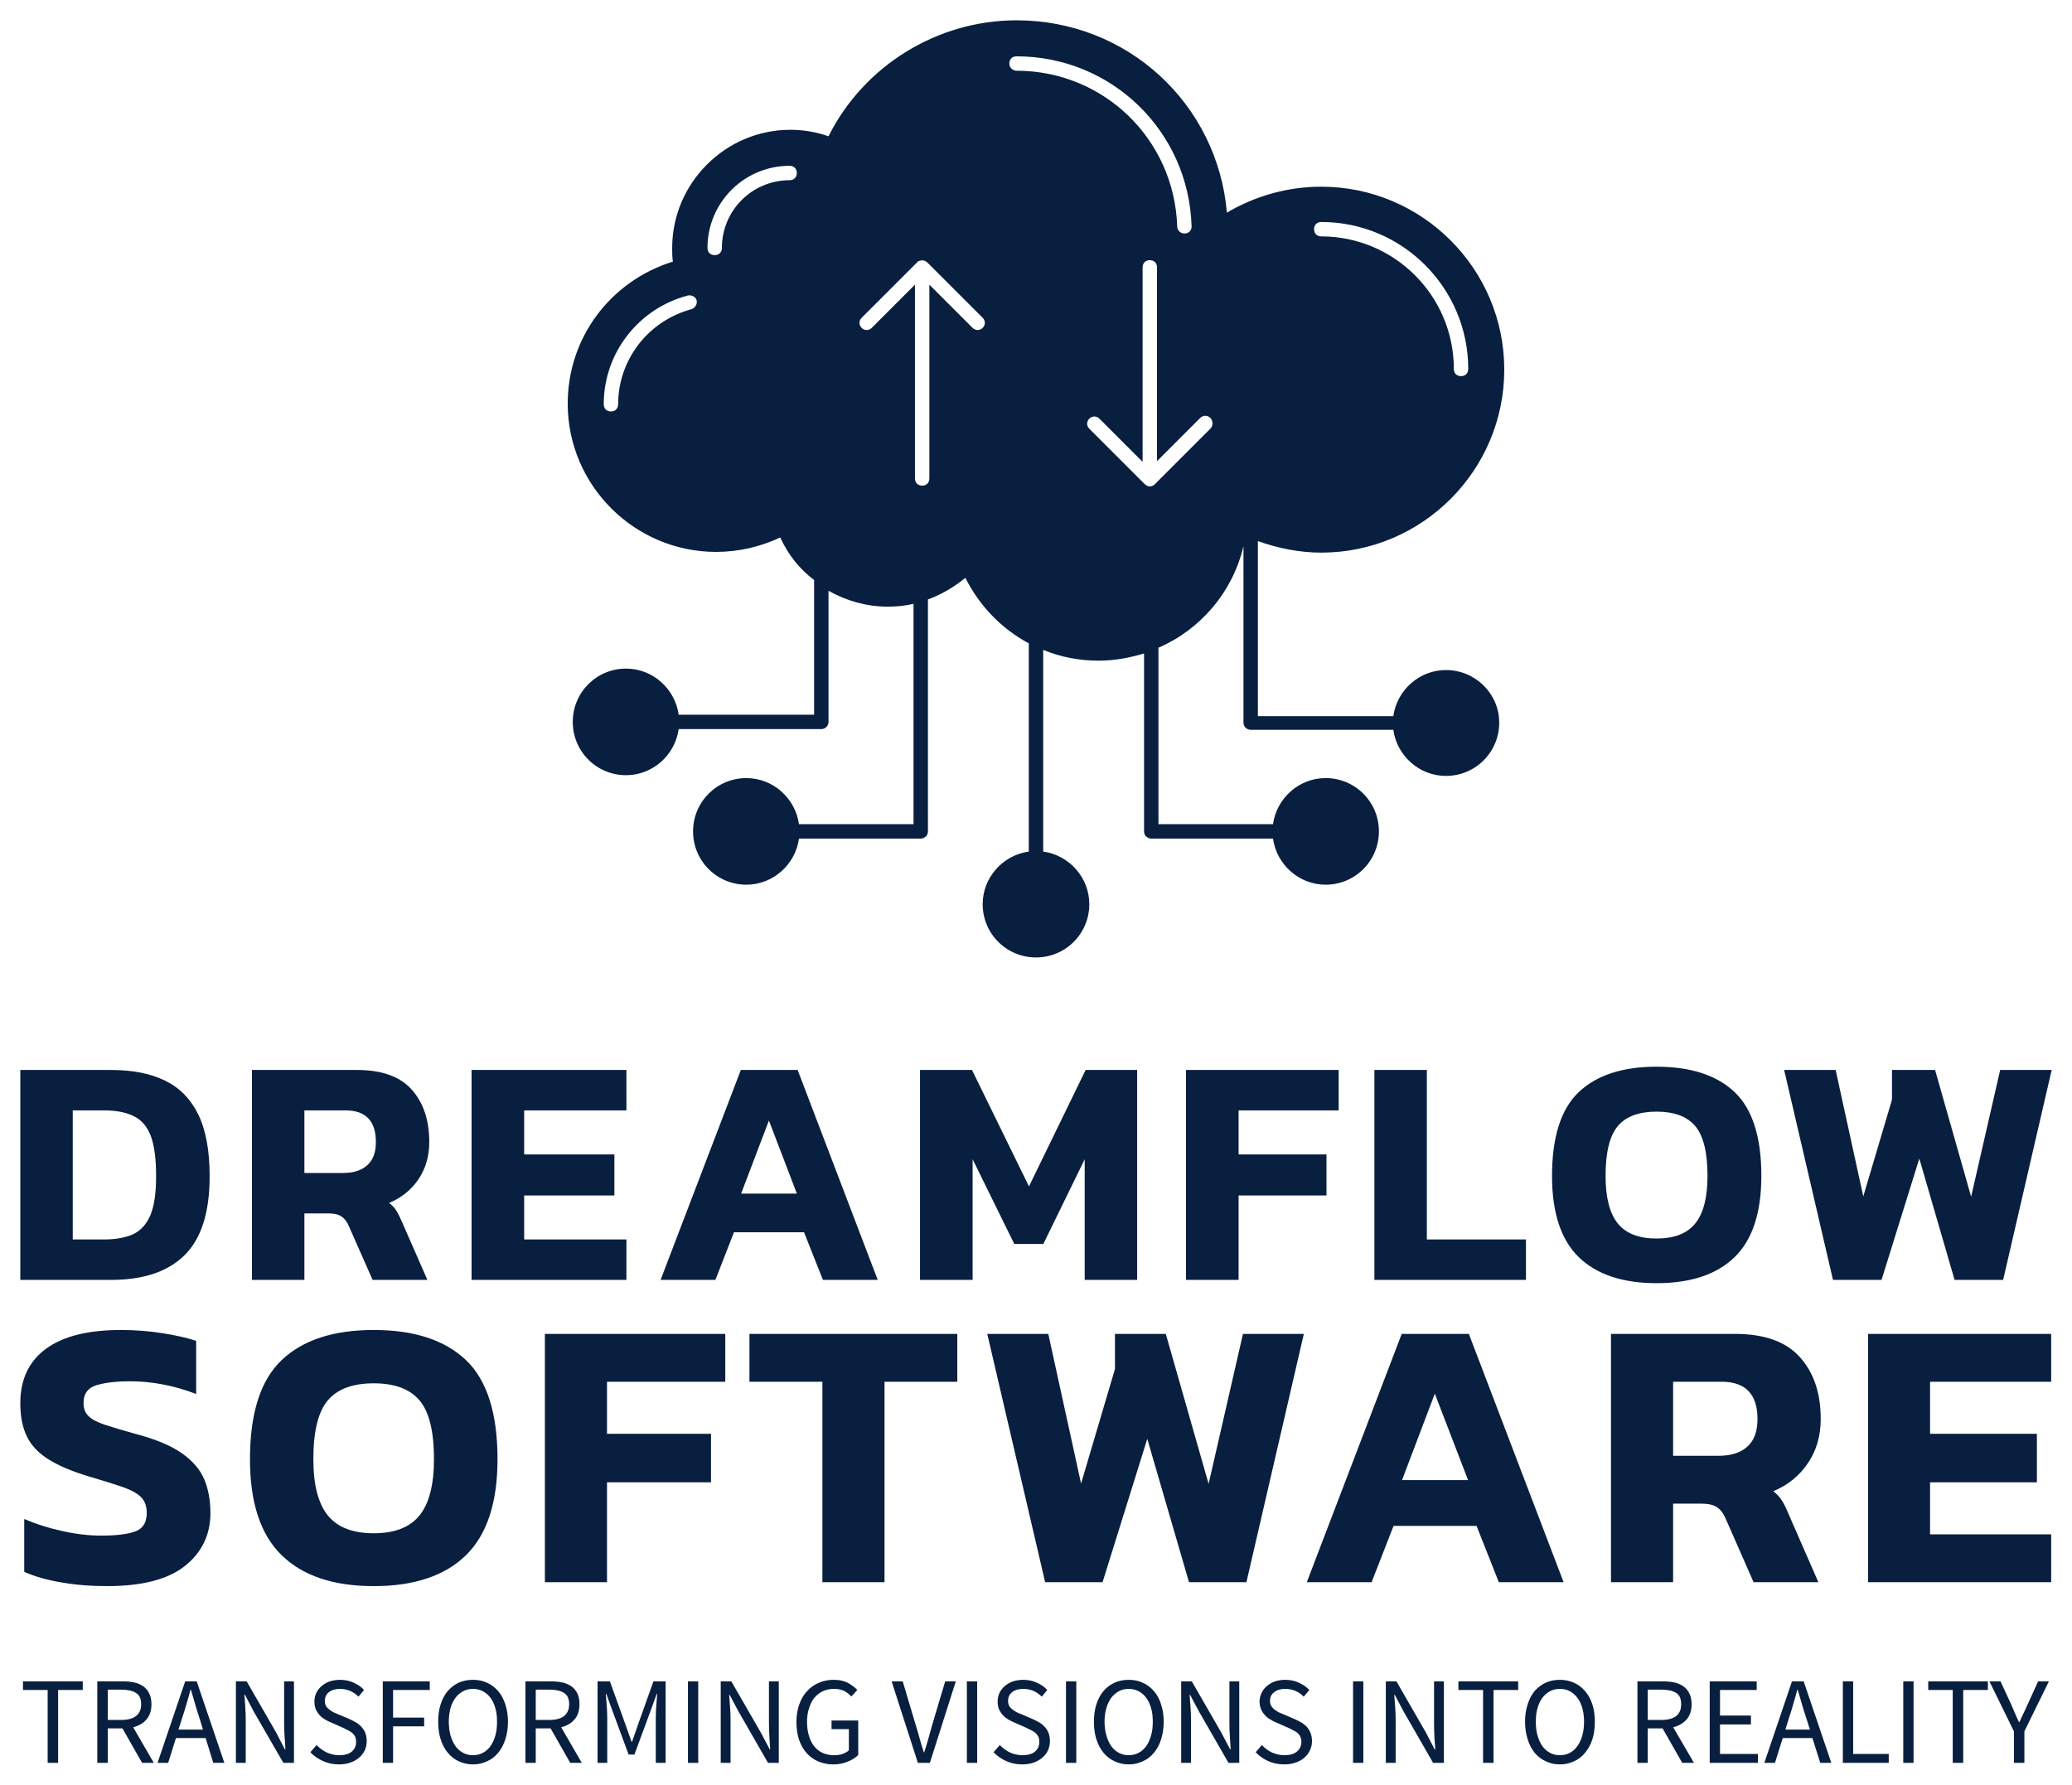
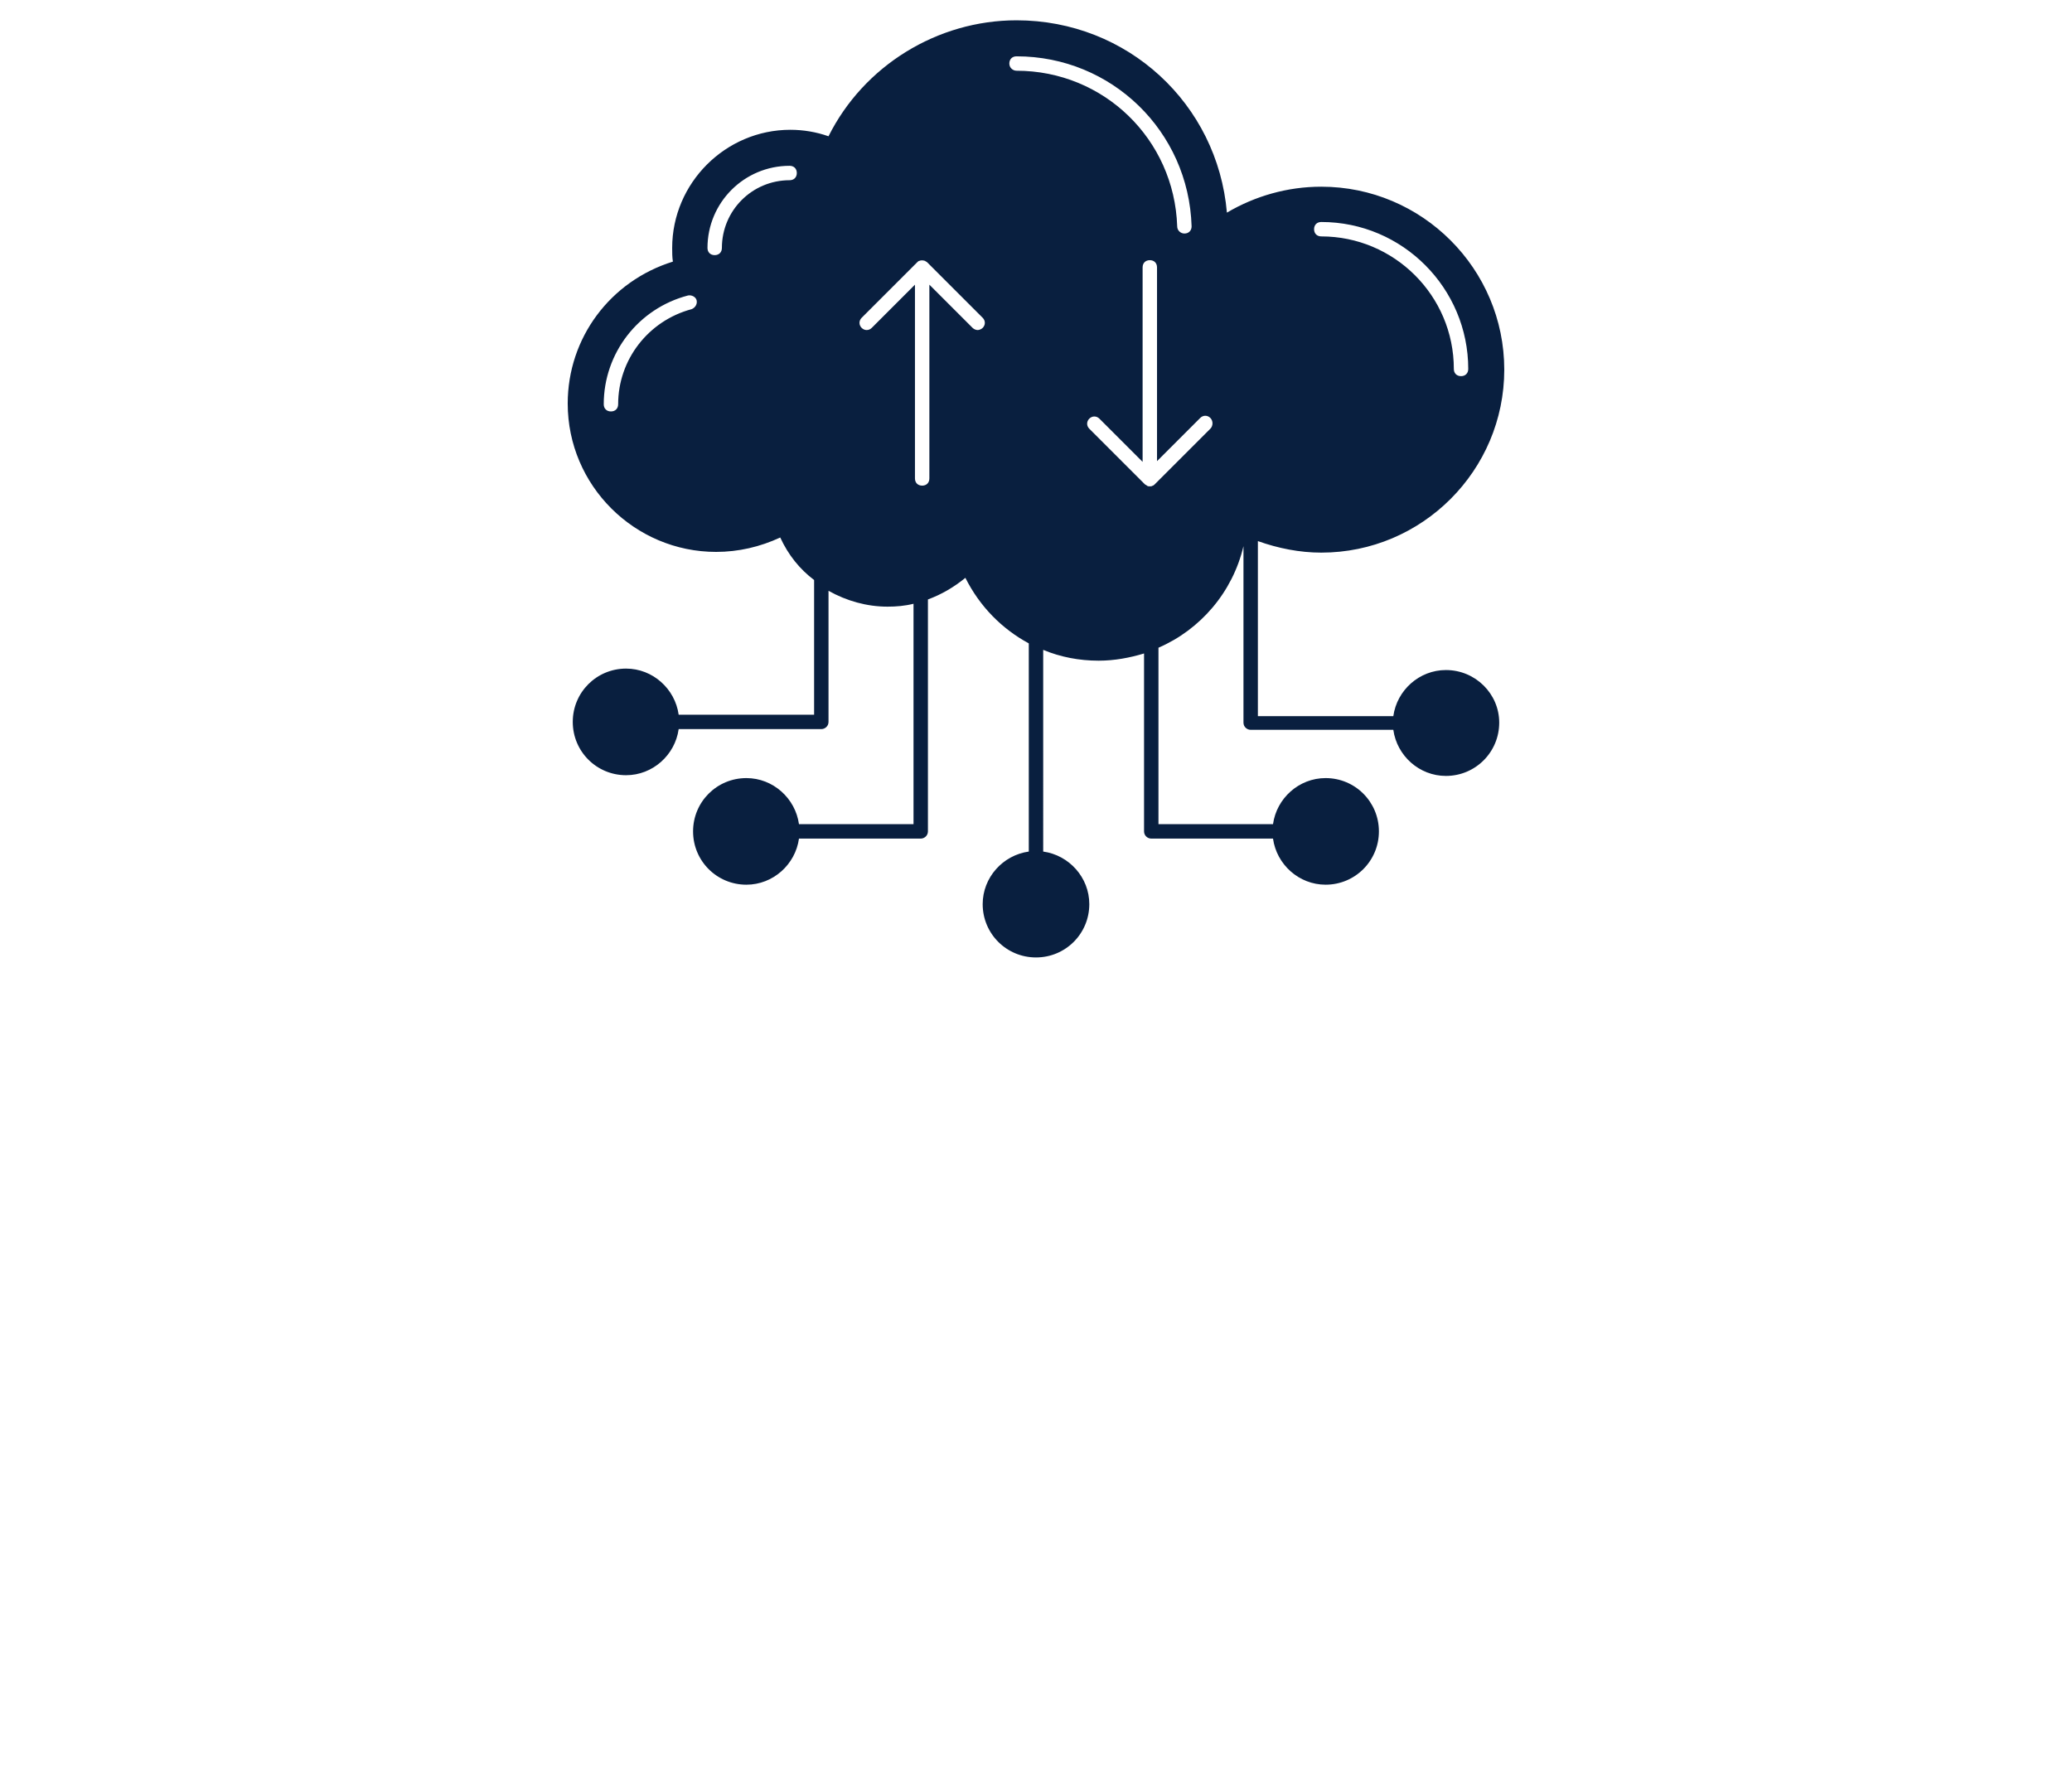
<svg xmlns="http://www.w3.org/2000/svg" version="1.0" x="0" y="0" width="2400" height="2067.527" viewBox="103.629 67.823 132.743 114.354" preserveAspectRatio="xMidYMid meet" color-interpolation-filters="sRGB">
  <g>
    <defs>
      <linearGradient id="92" x1="0%" y1="0%" x2="100%" y2="0%">
        <stop offset="0%" stop-color="#fa71cd" />
        <stop offset="100%" stop-color="#9b59b6" />
      </linearGradient>
      <linearGradient id="93" x1="0%" y1="0%" x2="100%" y2="0%">
        <stop offset="0%" stop-color="#f9d423" />
        <stop offset="100%" stop-color="#f83600" />
      </linearGradient>
      <linearGradient id="94" x1="0%" y1="0%" x2="100%" y2="0%">
        <stop offset="0%" stop-color="#0064d2" />
        <stop offset="100%" stop-color="#1cb0f6" />
      </linearGradient>
      <linearGradient id="95" x1="0%" y1="0%" x2="100%" y2="0%">
        <stop offset="0%" stop-color="#f00978" />
        <stop offset="100%" stop-color="#3f51b1" />
      </linearGradient>
      <linearGradient id="96" x1="0%" y1="0%" x2="100%" y2="0%">
        <stop offset="0%" stop-color="#7873f5" />
        <stop offset="100%" stop-color="#ec77ab" />
      </linearGradient>
      <linearGradient id="97" x1="0%" y1="0%" x2="100%" y2="0%">
        <stop offset="0%" stop-color="#f9d423" />
        <stop offset="100%" stop-color="#e14fad" />
      </linearGradient>
      <linearGradient id="98" x1="0%" y1="0%" x2="100%" y2="0%">
        <stop offset="0%" stop-color="#009efd" />
        <stop offset="100%" stop-color="#2af598" />
      </linearGradient>
      <linearGradient id="99" x1="0%" y1="0%" x2="100%" y2="0%">
        <stop offset="0%" stop-color="#ffcc00" />
        <stop offset="100%" stop-color="#00b140" />
      </linearGradient>
      <linearGradient id="100" x1="0%" y1="0%" x2="100%" y2="0%">
        <stop offset="0%" stop-color="#d51007" />
        <stop offset="100%" stop-color="#ff8177" />
      </linearGradient>
      <linearGradient id="102" x1="0%" y1="0%" x2="100%" y2="0%">
        <stop offset="0%" stop-color="#a2b6df" />
        <stop offset="100%" stop-color="#0c3483" />
      </linearGradient>
      <linearGradient id="103" x1="0%" y1="0%" x2="100%" y2="0%">
        <stop offset="0%" stop-color="#7ac5d8" />
        <stop offset="100%" stop-color="#eea2a2" />
      </linearGradient>
      <linearGradient id="104" x1="0%" y1="0%" x2="100%" y2="0%">
        <stop offset="0%" stop-color="#00ecbc" />
        <stop offset="100%" stop-color="#007adf" />
      </linearGradient>
      <linearGradient id="105" x1="0%" y1="0%" x2="100%" y2="0%">
        <stop offset="0%" stop-color="#b88746" />
        <stop offset="100%" stop-color="#fdf5a6" />
      </linearGradient>
    </defs>
    <g fill="#091f3f" class="icon-text-wrapper icon-svg-group iconsvg" transform="translate(104.93,69.124)">
      <g class="iconsvg-imagesvg" transform="translate(35.07,0)">
        <g>
-           <rect fill="#091f3f" fill-opacity="0" stroke-width="2" x="0" y="0" width="60" height="60.046" class="image-rect" />
          <svg filter="url(#colors3038919249)" x="0" y="0" width="60" height="60.046" class="image-svg-svg primary" style="overflow: visible;">
            <svg version="1.1" x="0px" y="0px" viewBox="10 10 130 130.1" xml:space="preserve">
              <path d="M131.9,100.2c-3.7,0-6.8,2.8-7.3,6.4h-18.8V82.3c2.8,1,5.8,1.6,8.8,1.6c14,0,25.4-11.4,25.4-25.4c0-14-11.4-25.4-25.4-25.4  c-4.7,0-9.2,1.3-13.1,3.6C100.2,21.6,87.7,10,72.3,10c-11,0-21.2,6.3-26.1,16.1c-1.7-0.6-3.5-0.9-5.3-0.9c-9,0-16.4,7.4-16.4,16.4  c0,0.6,0,1.3,0.1,1.9C15.9,46.2,10,54.1,10,63.2c0,11.4,9.3,20.6,20.6,20.6c3.1,0,6.1-0.7,8.9-2c1.1,2.4,2.7,4.4,4.7,5.9v18.7H25.4  c-0.5-3.6-3.6-6.4-7.3-6.4c-4.1,0-7.4,3.3-7.4,7.4c0,4.1,3.3,7.4,7.4,7.4c3.7,0,6.8-2.8,7.3-6.4h19.8c0.5,0,1-0.4,1-1V89.2  c2.5,1.4,5.3,2.2,8.2,2.2c1.2,0,2.4-0.1,3.6-0.4v30.6H42.1c-0.5-3.6-3.6-6.4-7.3-6.4c-4.1,0-7.4,3.3-7.4,7.4c0,4.1,3.3,7.4,7.4,7.4  c3.7,0,6.8-2.8,7.3-6.4H59c0.5,0,1-0.4,1-1V90.4c1.9-0.7,3.6-1.7,5.2-3c2,4,5.1,7.1,8.8,9.1v28.9c-3.6,0.5-6.4,3.6-6.4,7.3  c0,4.1,3.3,7.4,7.4,7.4c4.1,0,7.4-3.3,7.4-7.4c0-3.7-2.8-6.8-6.4-7.3V97.4c2.4,1,5,1.5,7.7,1.5c2.2,0,4.3-0.4,6.3-1v24.7  c0,0.6,0.5,1,1,1h16.9c0.5,3.6,3.6,6.4,7.3,6.4c4.1,0,7.4-3.3,7.4-7.4c0-4.1-3.3-7.4-7.4-7.4c-3.7,0-6.8,2.8-7.3,6.4H92V97.1  c5.8-2.5,10.3-7.7,11.8-14.1v24.5c0,0.6,0.5,1,1,1h19.8c0.5,3.6,3.6,6.4,7.3,6.4c4.1,0,7.4-3.3,7.4-7.4  C139.3,103.5,136,100.2,131.9,100.2z M27.2,50.1c-6,1.6-10.2,7-10.2,13.2c0,0.6-0.4,1-1,1s-1-0.4-1-1c0-7.1,4.8-13.3,11.7-15.1  c0.5-0.1,1.1,0.2,1.2,0.7C28,49.4,27.7,49.9,27.2,50.1z M40.8,32.2c-5.2,0-9.4,4.2-9.4,9.4c0,0.6-0.4,1-1,1s-1-0.4-1-1  c0-6.3,5.1-11.4,11.4-11.4c0.6,0,1,0.4,1,1S41.4,32.2,40.8,32.2z M67.6,52.7c-0.2,0.2-0.5,0.3-0.7,0.3s-0.5-0.1-0.7-0.3l-6-6v26.9  c0,0.6-0.4,1-1,1s-1-0.4-1-1V46.7l-6,6c-0.4,0.4-1,0.4-1.4,0s-0.4-1,0-1.4l7.7-7.7c0.1-0.1,0.2-0.2,0.3-0.2c0.2-0.1,0.5-0.1,0.8,0  c0.1,0.1,0.2,0.1,0.3,0.2l7.7,7.7C68,51.7,68,52.3,67.6,52.7z M71.3,16c0-0.6,0.4-1,1-1c13.2,0,23.9,10.4,24.3,23.6c0,0.6-0.4,1-1,1  c0,0,0,0,0,0c-0.5,0-1-0.4-1-1C94.2,26.5,84.4,17,72.3,17C71.8,17,71.3,16.6,71.3,16z M99.2,66.7l-7.7,7.7c-0.1,0.1-0.2,0.2-0.3,0.2  c-0.1,0.1-0.3,0.1-0.4,0.1s-0.3,0-0.4-0.1c-0.1-0.1-0.2-0.1-0.3-0.2l-7.7-7.7c-0.4-0.4-0.4-1,0-1.4s1-0.4,1.4,0l6,6V44.3  c0-0.6,0.4-1,1-1s1,0.4,1,1v26.9l6-6c0.4-0.4,1-0.4,1.4,0S99.6,66.3,99.2,66.7z M114.6,38c11.3,0,20.4,9.2,20.4,20.4  c0,0.6-0.4,1-1,1s-1-0.4-1-1c0-10.2-8.3-18.4-18.4-18.4c-0.6,0-1-0.4-1-1S114,38,114.6,38z" />
            </svg>
          </svg>
          <defs>
            <filter id="colors3038919249">
              <feColorMatrix type="matrix" values="0 0 0 0 0.035  0 0 0 0 0.121  0 0 0 0 0.246  0 0 0 1 0" class="icon-feColorMatrix " />
            </filter>
            <filter id="colorsf7237618069">
              <feColorMatrix type="matrix" values="0 0 0 0 0.996  0 0 0 0 0.996  0 0 0 0 0.996  0 0 0 1 0" class="icon-fecolormatrix" />
            </filter>
            <filter id="colorsb2373780944">
              <feColorMatrix type="matrix" values="0 0 0 0 0  0 0 0 0 0  0 0 0 0 0  0 0 0 1 0" class="icon-fecolormatrix" />
            </filter>
          </defs>
        </g>
      </g>
      <g transform="translate(0,67.046)">
        <g fill-rule="" class="tp-name iconsvg-namesvg" transform="translate(0,0)">
          <g transform="scale(1)">
            <g>
-               <path d="M6.89 0L1.07 0 1.07-13.45 6.89-13.45Q8.94-13.45 10.34-12.77 11.74-12.09 12.47-10.6 13.2-9.11 13.2-6.64L13.2-6.64Q13.2-3.17 11.6-1.59 10 0 6.89 0L6.89 0ZM4.43-10.86L4.43-2.59 6.43-2.59Q7.52-2.59 8.26-2.91 9-3.24 9.39-4.11 9.77-4.99 9.77-6.64L9.77-6.64Q9.77-8.31 9.43-9.22 9.08-10.13 8.34-10.49 7.6-10.86 6.43-10.86L6.43-10.86 4.43-10.86ZM19.27 0L15.91 0 15.91-13.45 22.64-13.45Q25.02-13.45 26.14-12.2 27.27-10.94 27.27-8.83L27.27-8.83Q27.27-7.48 26.58-6.45 25.89-5.43 24.7-4.93L24.7-4.93Q25-4.7 25.17-4.42 25.35-4.13 25.56-3.63L25.56-3.63 27.15 0 23.64 0 22.13-3.42Q21.95-3.86 21.65-4.06 21.36-4.26 20.82-4.26L20.82-4.26 19.27-4.26 19.27 0ZM19.27-10.86L19.27-6.85 21.76-6.85Q22.74-6.85 23.29-7.34 23.85-7.83 23.85-8.83L23.85-8.83Q23.85-10.86 21.9-10.86L21.9-10.86 19.27-10.86ZM39.9 0L29.98 0 29.98-13.45 39.9-13.45 39.9-10.86 33.35-10.86 33.35-8.04 39.13-8.04 39.13-5.41 33.35-5.41 33.35-2.59 39.9-2.59 39.9 0ZM45.6 0L42.09 0 47.23-13.45 50.87-13.45 56 0 52.49 0 51.28-3.05 46.79-3.05 45.6 0ZM49.03-10.21L47.25-5.53 50.82-5.53 49.03-10.21ZM62.08 0L58.71 0 58.71-13.45 62.04-13.45 65.69-5.99 69.32-13.45 72.62-13.45 72.62 0 69.26 0 69.26-7.73 66.61-2.3 64.75-2.3 62.08-7.73 62.08 0ZM79.12 0L75.75 0 75.75-13.45 85.53-13.45 85.53-10.86 79.12-10.86 79.12-8.04 84.75-8.04 84.75-5.41 79.12-5.41 79.12 0ZM97.53 0L87.82 0 87.82-13.45 91.18-13.45 91.18-2.59 97.53-2.59 97.53 0ZM105.9 0.21L105.9 0.21Q102.63 0.21 100.91-1.46 99.2-3.13 99.2-6.66L99.2-6.66Q99.2-10.4 100.91-12.03 102.63-13.66 105.9-13.66L105.9-13.66Q109.18-13.66 110.9-12.03 112.61-10.4 112.61-6.66L112.61-6.66Q112.61-3.13 110.9-1.46 109.18 0.21 105.9 0.21ZM105.9-2.65L105.9-2.65Q107.6-2.65 108.38-3.62 109.16-4.59 109.16-6.66L109.16-6.66Q109.16-8.92 108.38-9.85 107.6-10.78 105.9-10.78L105.9-10.78Q104.19-10.78 103.41-9.85 102.63-8.92 102.63-6.66L102.63-6.66Q102.63-4.59 103.41-3.62 104.19-2.65 105.9-2.65ZM120.31 0L117.2 0 114.07-13.45 117.37-13.45 119.14-5.35 120.98-11.55 120.98-13.45 123.74-13.45 126.05-5.33 127.91-13.45 131.21-13.45 128.1 0 124.99 0 122.73-7.77 120.31 0Z" transform="translate(-1.07, 13.66)" />
-             </g>
+               </g>
            <g fill="#091f3f" transform="translate(0,16.87)">
              <g transform="scale(1.005)">
-                 <path d="M6.29 0.25L6.29 0.25Q4.72 0.25 3.36 0.01 1.99-0.22 1.01-0.66L1.01-0.66 1.01-4.03Q2.09-3.56 3.4-3.27 4.72-2.97 5.9-2.97L5.9-2.97Q7.37-2.97 8.1-3.24 8.82-3.51 8.82-4.42L8.82-4.42Q8.82-5.04 8.47-5.41 8.11-5.78 7.31-6.06 6.51-6.34 5.14-6.74L5.14-6.74Q3.51-7.23 2.56-7.83 1.6-8.43 1.18-9.29 0.76-10.15 0.76-11.41L0.76-11.41Q0.76-13.67 2.38-14.87 4.01-16.08 7.18-16.08L7.18-16.08Q8.55-16.08 9.86-15.87 11.16-15.66 11.97-15.39L11.97-15.39 11.97-12Q10.91-12.41 9.84-12.61 8.78-12.81 7.77-12.81L7.77-12.81Q6.44-12.81 5.62-12.56 4.79-12.31 4.79-11.43L4.79-11.43Q4.79-10.91 5.09-10.61 5.38-10.3 6.11-10.05 6.83-9.81 8.09-9.46L8.09-9.46Q10.03-8.95 11.06-8.22 12.09-7.5 12.49-6.55 12.88-5.6 12.88-4.42L12.88-4.42Q12.88-2.34 11.26-1.04 9.64 0.25 6.29 0.25ZM23.29 0.25L23.29 0.25Q19.44 0.25 17.42-1.72 15.4-3.69 15.4-7.84L15.4-7.84Q15.4-12.24 17.42-14.16 19.44-16.08 23.29-16.08L23.29-16.08Q27.15-16.08 29.17-14.16 31.18-12.24 31.18-7.84L31.18-7.84Q31.18-3.69 29.17-1.72 27.15 0.25 23.29 0.25ZM23.29-3.12L23.29-3.12Q25.29-3.12 26.21-4.26 27.13-5.41 27.13-7.84L27.13-7.84Q27.13-10.5 26.21-11.59 25.29-12.68 23.29-12.68L23.29-12.68Q21.28-12.68 20.36-11.59 19.44-10.5 19.44-7.84L19.44-7.84Q19.44-5.41 20.36-4.26 21.28-3.12 23.29-3.12ZM38.16 0L34.2 0 34.2-15.83 45.7-15.83 45.7-12.78 38.16-12.78 38.16-9.46 44.79-9.46 44.79-6.37 38.16-6.37 38.16 0ZM55.85 0L51.89 0 51.89-12.78 47.24-12.78 47.24-15.83 60.49-15.83 60.49-12.78 55.85-12.78 55.85 0ZM69.75 0L66.09 0 62.4-15.83 66.29-15.83 68.38-6.29 70.54-13.59 70.54-15.83 73.78-15.83 76.51-6.27 78.7-15.83 82.58-15.83 78.92 0 75.26 0 72.6-9.14 69.75 0ZM86.9 0L82.77 0 88.82-15.83 93.1-15.83 99.14 0 95.01 0 93.59-3.59 88.3-3.59 86.9 0ZM90.93-12.02L88.84-6.51 93.05-6.51 90.93-12.02ZM106.12 0L102.16 0 102.16-15.83 110.07-15.83Q112.88-15.83 114.2-14.35 115.53-12.88 115.53-10.4L115.53-10.4Q115.53-8.8 114.72-7.6 113.91-6.39 112.51-5.8L112.51-5.8Q112.85-5.53 113.06-5.2 113.27-4.87 113.51-4.28L113.51-4.28 115.38 0 111.25 0 109.48-4.03Q109.26-4.55 108.92-4.78 108.57-5.01 107.93-5.01L107.93-5.01 106.12-5.01 106.12 0ZM106.12-12.78L106.12-8.06 109.04-8.06Q110.2-8.06 110.85-8.64 111.5-9.22 111.5-10.4L111.5-10.4Q111.5-12.78 109.21-12.78L109.21-12.78 106.12-12.78ZM130.22 0L118.55 0 118.55-15.83 130.22-15.83 130.22-12.78 122.5-12.78 122.5-9.46 129.31-9.46 129.31-6.37 122.5-6.37 122.5-3.05 130.22-3.05 130.22 0Z" transform="translate(-0.76, 16.08)" />
-               </g>
+                 </g>
            </g>
          </g>
        </g>
        <g fill-rule="" class="tp-slogan iconsvg-slogansvg" fill="#091f3f" transform="translate(0.175,39.286)">
-           <rect width="0" />
          <rect x="132.79" width="0" />
          <g transform="translate(0,0)">
            <g transform="scale(1)">
-               <path d="M1.80-4.67L1.80 0L2.47 0L2.47-4.67L4.05-4.67L4.05-5.22L0.22-5.22L0.22-4.67ZM5.65-2.75L5.65-4.69L6.52-4.69C6.93-4.69 7.24-4.62 7.46-4.48C7.68-4.35 7.79-4.10 7.79-3.76C7.79-3.42 7.68-3.17 7.46-3.00C7.24-2.83 6.93-2.75 6.52-2.75ZM7.85 0L8.60 0L7.28-2.28C7.63-2.37 7.92-2.53 8.13-2.78C8.34-3.02 8.45-3.35 8.45-3.76C8.45-4.03 8.40-4.26 8.31-4.44C8.22-4.63 8.10-4.78 7.93-4.90C7.77-5.01 7.58-5.10 7.35-5.15C7.13-5.20 6.88-5.22 6.62-5.22L4.98-5.22L4.98 0L5.65 0L5.65-2.21L6.59-2.21ZM11.75-2.13L10.18-2.13L10.43-2.92C10.53-3.21 10.62-3.50 10.70-3.79C10.79-4.08 10.87-4.38 10.95-4.68L10.98-4.68C11.07-4.38 11.15-4.08 11.24-3.79C11.32-3.50 11.41-3.21 11.51-2.92ZM11.92-1.59L12.41 0L13.12 0L11.35-5.22L10.61-5.22L8.84 0L9.52 0L10.02-1.59ZM13.86-5.22L13.86 0L14.49 0L14.49-2.73C14.49-3.01 14.48-3.28 14.46-3.56C14.45-3.83 14.43-4.10 14.40-4.36L14.44-4.36L15.00-3.29L16.90 0L17.58 0L17.58-5.22L16.95-5.22L16.95-2.52C16.95-2.25 16.96-1.97 16.98-1.68C17.00-1.40 17.02-1.13 17.03-0.86L17.00-0.86L16.44-1.94L14.55-5.22ZM19.03-1.14L18.63-0.68C18.86-0.44 19.13-0.25 19.45-0.11C19.76 0.03 20.10 0.10 20.46 0.10C20.74 0.10 20.99 0.06 21.20-0.02C21.42-0.10 21.61-0.20 21.76-0.34C21.92-0.47 22.03-0.63 22.12-0.81C22.20-0.99 22.24-1.19 22.24-1.39C22.24-1.58 22.21-1.75 22.16-1.90C22.10-2.05 22.02-2.17 21.93-2.28C21.83-2.39 21.72-2.49 21.59-2.57C21.45-2.65 21.31-2.72 21.17-2.79L20.42-3.11C20.32-3.15 20.21-3.19 20.11-3.24C20.01-3.30 19.92-3.35 19.84-3.42C19.75-3.49 19.68-3.56 19.63-3.65C19.58-3.74 19.56-3.85 19.56-3.97C19.56-4.21 19.65-4.40 19.82-4.53C20.00-4.67 20.24-4.74 20.53-4.74C20.77-4.74 20.99-4.69 21.18-4.61C21.38-4.52 21.56-4.40 21.71-4.24L22.07-4.67C21.89-4.87 21.66-5.02 21.40-5.14C21.13-5.26 20.84-5.32 20.53-5.32C20.29-5.32 20.07-5.28 19.87-5.22C19.67-5.15 19.50-5.05 19.35-4.92C19.21-4.80 19.09-4.65 19.01-4.48C18.93-4.31 18.89-4.13 18.89-3.93C18.89-3.74 18.92-3.57 18.98-3.43C19.05-3.28 19.13-3.16 19.23-3.05C19.33-2.94 19.45-2.85 19.57-2.78C19.70-2.70 19.82-2.64 19.95-2.59L20.70-2.26C20.82-2.20 20.93-2.15 21.04-2.09C21.14-2.04 21.24-1.98 21.31-1.92C21.39-1.85 21.45-1.77 21.50-1.68C21.54-1.58 21.56-1.47 21.56-1.34C21.56-1.08 21.47-0.88 21.28-0.72C21.09-0.56 20.82-0.49 20.47-0.49C20.20-0.49 19.94-0.55 19.69-0.66C19.44-0.78 19.22-0.94 19.03-1.14ZM23.27-5.22L23.27 0L23.93 0L23.93-2.34L25.92-2.34L25.92-2.90L23.93-2.90L23.93-4.67L26.28-4.67L26.28-5.22ZM29.05 0.10C29.38 0.10 29.68 0.03 29.95-0.10C30.23-0.22 30.46-0.40 30.66-0.64C30.86-0.88 31.01-1.16 31.12-1.50C31.23-1.84 31.29-2.22 31.29-2.64C31.29-3.05 31.23-3.42 31.12-3.75C31.01-4.09 30.86-4.37 30.66-4.60C30.46-4.83 30.23-5.01 29.95-5.13C29.68-5.26 29.38-5.32 29.05-5.32C28.72-5.32 28.42-5.26 28.14-5.14C27.87-5.01 27.64-4.84 27.44-4.61C27.24-4.38 27.09-4.09 26.98-3.76C26.87-3.43 26.82-3.06 26.82-2.64C26.82-2.22 26.87-1.84 26.98-1.50C27.09-1.16 27.24-0.88 27.44-0.64C27.64-0.40 27.87-0.22 28.14-0.10C28.42 0.03 28.72 0.10 29.05 0.10ZM29.05-0.49C28.81-0.49 28.60-0.54 28.42-0.64C28.23-0.74 28.06-0.88 27.93-1.07C27.79-1.26 27.69-1.49 27.61-1.75C27.54-2.01 27.50-2.31 27.50-2.64C27.50-2.96 27.54-3.25 27.61-3.51C27.69-3.77 27.79-3.99 27.93-4.17C28.06-4.35 28.23-4.49 28.42-4.59C28.60-4.69 28.81-4.74 29.05-4.74C29.28-4.74 29.49-4.69 29.68-4.59C29.87-4.49 30.03-4.35 30.17-4.17C30.30-3.99 30.41-3.77 30.48-3.51C30.56-3.25 30.59-2.96 30.59-2.64C30.59-2.31 30.56-2.01 30.48-1.75C30.41-1.49 30.30-1.26 30.17-1.07C30.03-0.88 29.87-0.74 29.68-0.64C29.49-0.54 29.28-0.49 29.05-0.49ZM33.07-2.75L33.07-4.69L33.95-4.69C34.35-4.69 34.67-4.62 34.88-4.48C35.10-4.35 35.21-4.10 35.21-3.76C35.21-3.42 35.10-3.17 34.88-3.00C34.67-2.83 34.35-2.75 33.95-2.75ZM35.28 0L36.02 0L34.70-2.28C35.06-2.37 35.34-2.53 35.55-2.78C35.77-3.02 35.87-3.35 35.87-3.76C35.87-4.03 35.83-4.26 35.74-4.44C35.65-4.63 35.52-4.78 35.36-4.90C35.20-5.01 35.00-5.10 34.78-5.15C34.55-5.20 34.31-5.22 34.04-5.22L32.41-5.22L32.41 0L33.07 0L33.07-2.21L34.02-2.21ZM37.03-5.22L37.03 0L37.65 0L37.65-2.87C37.65-3.11 37.64-3.37 37.62-3.65C37.59-3.93 37.58-4.19 37.56-4.42L37.59-4.42L38.01-3.26L39.02-0.53L39.39-0.53L40.40-3.26L40.82-4.42L40.85-4.42C40.83-4.19 40.81-3.93 40.79-3.65C40.77-3.37 40.76-3.11 40.76-2.87L40.76 0L41.39 0L41.39-5.22L40.61-5.22L39.61-2.42L39.24-1.35L39.21-1.35L38.83-2.42L37.82-5.22ZM42.82-5.22L42.82 0L43.48 0L43.48-5.22ZM44.92-5.22L44.92 0L45.55 0L45.55-2.73C45.55-3.01 45.54-3.28 45.52-3.56C45.50-3.83 45.48-4.10 45.46-4.36L45.49-4.36L46.06-3.29L47.95 0L48.64 0L48.64-5.22L48.01-5.22L48.01-2.52C48.01-2.25 48.02-1.97 48.04-1.68C48.05-1.40 48.07-1.13 48.09-0.86L48.06-0.86L47.49-1.94L45.60-5.22ZM49.77-2.61C49.77-2.19 49.83-1.81 49.94-1.47C50.06-1.13 50.22-0.85 50.43-0.62C50.64-0.39 50.88-0.21 51.17-0.09C51.46 0.03 51.77 0.10 52.12 0.10C52.47 0.10 52.78 0.04 53.06-0.08C53.34-0.19 53.56-0.33 53.73-0.51L53.73-2.71L52.02-2.71L52.02-2.16L53.13-2.16L53.13-0.80C53.02-0.70 52.88-0.63 52.72-0.57C52.55-0.51 52.37-0.49 52.19-0.49C51.91-0.49 51.66-0.54 51.44-0.64C51.23-0.74 51.05-0.88 50.90-1.07C50.76-1.25 50.64-1.48 50.57-1.74C50.49-2.00 50.45-2.30 50.45-2.63C50.45-2.95 50.49-3.24 50.58-3.50C50.66-3.76 50.77-3.99 50.92-4.17C51.07-4.35 51.25-4.49 51.46-4.59C51.68-4.69 51.91-4.74 52.18-4.74C52.45-4.74 52.66-4.69 52.84-4.60C53.01-4.51 53.16-4.39 53.29-4.25L53.67-4.67C53.52-4.83 53.32-4.98 53.08-5.12C52.83-5.25 52.53-5.32 52.17-5.32C51.82-5.32 51.50-5.26 51.21-5.13C50.92-5.01 50.66-4.83 50.45-4.59C50.23-4.36 50.07-4.08 49.95-3.74C49.83-3.41 49.77-3.03 49.77-2.61ZM55.87-5.22L57.55 0L58.32 0L59.98-5.22L59.30-5.22L58.46-2.40C58.37-2.09 58.29-1.80 58.22-1.54C58.14-1.27 58.06-0.98 57.96-0.68L57.93-0.68C57.83-0.98 57.74-1.27 57.67-1.54C57.60-1.80 57.52-2.09 57.42-2.40L56.58-5.22ZM60.69-5.22L60.69 0L61.35 0L61.35-5.22ZM62.80-1.14L62.40-0.68C62.63-0.44 62.90-0.25 63.22-0.11C63.53 0.03 63.87 0.10 64.24 0.10C64.51 0.10 64.76 0.06 64.98-0.02C65.19-0.10 65.38-0.20 65.53-0.34C65.69-0.47 65.81-0.63 65.89-0.81C65.97-0.99 66.01-1.19 66.01-1.39C66.01-1.58 65.98-1.75 65.93-1.90C65.87-2.05 65.80-2.17 65.70-2.28C65.61-2.39 65.49-2.49 65.36-2.57C65.23-2.65 65.08-2.72 64.94-2.79L64.20-3.11C64.09-3.15 63.99-3.19 63.89-3.24C63.78-3.30 63.69-3.35 63.61-3.42C63.52-3.49 63.45-3.56 63.40-3.65C63.35-3.74 63.33-3.85 63.33-3.97C63.33-4.21 63.42-4.40 63.59-4.53C63.77-4.67 64.01-4.74 64.30-4.74C64.54-4.74 64.76-4.69 64.96-4.61C65.15-4.52 65.33-4.40 65.49-4.24L65.84-4.67C65.66-4.87 65.43-5.02 65.17-5.14C64.90-5.26 64.61-5.32 64.30-5.32C64.06-5.32 63.84-5.28 63.64-5.22C63.44-5.15 63.27-5.05 63.12-4.92C62.98-4.80 62.86-4.65 62.78-4.48C62.70-4.31 62.66-4.13 62.66-3.93C62.66-3.74 62.69-3.57 62.75-3.43C62.82-3.28 62.90-3.16 63.00-3.05C63.10-2.94 63.22-2.85 63.34-2.78C63.47-2.70 63.60-2.64 63.72-2.59L64.47-2.26C64.59-2.20 64.70-2.15 64.81-2.09C64.92-2.04 65.01-1.98 65.08-1.92C65.16-1.85 65.22-1.77 65.27-1.68C65.31-1.58 65.33-1.47 65.33-1.34C65.33-1.08 65.24-0.88 65.05-0.72C64.86-0.56 64.59-0.49 64.24-0.49C63.97-0.49 63.71-0.55 63.46-0.66C63.21-0.78 62.99-0.94 62.80-1.14ZM67.04-5.22L67.04 0L67.70 0L67.70-5.22ZM71.06 0.10C71.39 0.10 71.69 0.03 71.96-0.10C72.24-0.22 72.47-0.40 72.67-0.64C72.87-0.88 73.03-1.16 73.13-1.50C73.24-1.84 73.30-2.22 73.30-2.64C73.30-3.05 73.24-3.42 73.13-3.75C73.03-4.09 72.87-4.37 72.67-4.60C72.47-4.83 72.24-5.01 71.96-5.13C71.69-5.26 71.39-5.32 71.06-5.32C70.73-5.32 70.43-5.26 70.16-5.14C69.88-5.01 69.65-4.84 69.45-4.61C69.25-4.38 69.10-4.09 68.99-3.76C68.88-3.43 68.83-3.06 68.83-2.64C68.83-2.22 68.88-1.84 68.99-1.50C69.10-1.16 69.25-0.88 69.45-0.64C69.65-0.40 69.88-0.22 70.16-0.10C70.43 0.03 70.73 0.10 71.06 0.10ZM71.06-0.49C70.83-0.49 70.62-0.54 70.43-0.64C70.24-0.74 70.08-0.88 69.94-1.07C69.81-1.26 69.70-1.49 69.63-1.75C69.55-2.01 69.51-2.31 69.51-2.64C69.51-2.96 69.55-3.25 69.63-3.51C69.70-3.77 69.81-3.99 69.94-4.17C70.08-4.35 70.24-4.49 70.43-4.59C70.62-4.69 70.83-4.74 71.06-4.74C71.29-4.74 71.50-4.69 71.69-4.59C71.88-4.49 72.04-4.35 72.18-4.17C72.31-3.99 72.42-3.77 72.49-3.51C72.57-3.25 72.60-2.96 72.60-2.64C72.60-2.31 72.57-2.01 72.49-1.75C72.42-1.49 72.31-1.26 72.18-1.07C72.04-0.88 71.88-0.74 71.69-0.64C71.50-0.54 71.29-0.49 71.06-0.49ZM74.42-5.22L74.42 0L75.05 0L75.05-2.73C75.05-3.01 75.04-3.28 75.02-3.56C75.00-3.83 74.98-4.10 74.96-4.36L74.99-4.36L75.56-3.29L77.45 0L78.14 0L78.14-5.22L77.51-5.22L77.51-2.52C77.51-2.25 77.52-1.97 77.54-1.68C77.56-1.40 77.57-1.13 77.59-0.86L77.56-0.86L76.99-1.94L75.10-5.22ZM79.59-1.14L79.19-0.68C79.42-0.44 79.69-0.25 80.00-0.11C80.32 0.03 80.65 0.10 81.02 0.10C81.30 0.10 81.54 0.06 81.76-0.02C81.98-0.10 82.17-0.20 82.32-0.34C82.47-0.47 82.59-0.63 82.67-0.81C82.76-0.99 82.80-1.19 82.80-1.39C82.80-1.58 82.77-1.75 82.71-1.90C82.66-2.05 82.58-2.17 82.49-2.28C82.39-2.39 82.28-2.49 82.14-2.57C82.01-2.65 81.87-2.72 81.72-2.79L80.98-3.11C80.88-3.15 80.77-3.19 80.67-3.24C80.57-3.30 80.48-3.35 80.39-3.42C80.31-3.49 80.24-3.56 80.19-3.65C80.14-3.74 80.11-3.85 80.11-3.97C80.11-4.21 80.20-4.40 80.38-4.53C80.56-4.67 80.79-4.74 81.08-4.74C81.33-4.74 81.55-4.69 81.74-4.61C81.94-4.52 82.11-4.40 82.27-4.24L82.63-4.67C82.44-4.87 82.22-5.02 81.95-5.14C81.69-5.26 81.40-5.32 81.08-5.32C80.85-5.32 80.63-5.28 80.43-5.22C80.23-5.15 80.06-5.05 79.91-4.92C79.76-4.80 79.65-4.65 79.57-4.48C79.49-4.31 79.44-4.13 79.44-3.93C79.44-3.74 79.48-3.57 79.54-3.43C79.60-3.28 79.69-3.16 79.79-3.05C79.89-2.94 80.00-2.85 80.13-2.78C80.26-2.70 80.38-2.64 80.50-2.59L81.25-2.26C81.37-2.20 81.49-2.15 81.59-2.09C81.70-2.04 81.79-1.98 81.87-1.92C81.95-1.85 82.01-1.77 82.05-1.68C82.10-1.58 82.12-1.47 82.12-1.34C82.12-1.08 82.02-0.88 81.83-0.72C81.64-0.56 81.37-0.49 81.03-0.49C80.76-0.49 80.50-0.55 80.24-0.66C79.99-0.78 79.77-0.94 79.59-1.14ZM85.43-5.22L85.43 0L86.09 0L86.09-5.22ZM87.53-5.22L87.53 0L88.16 0L88.16-2.73C88.16-3.01 88.15-3.28 88.13-3.56C88.11-3.83 88.09-4.10 88.07-4.36L88.10-4.36L88.67-3.29L90.56 0L91.25 0L91.25-5.22L90.62-5.22L90.62-2.52C90.62-2.25 90.63-1.97 90.64-1.68C90.66-1.40 90.68-1.13 90.70-0.86L90.66-0.86L90.10-1.94L88.21-5.22ZM93.76-4.67L93.76 0L94.43 0L94.43-4.67L96.01-4.67L96.01-5.22L92.18-5.22L92.18-4.67ZM98.68 0.10C99.01 0.10 99.31 0.03 99.59-0.10C99.86-0.22 100.10-0.40 100.29-0.64C100.49-0.88 100.65-1.16 100.76-1.50C100.87-1.84 100.92-2.22 100.92-2.64C100.92-3.05 100.87-3.42 100.76-3.75C100.65-4.09 100.49-4.37 100.29-4.60C100.10-4.83 99.86-5.01 99.59-5.13C99.31-5.26 99.01-5.32 98.68-5.32C98.35-5.32 98.05-5.26 97.78-5.14C97.51-5.01 97.27-4.84 97.07-4.61C96.88-4.38 96.72-4.09 96.62-3.76C96.51-3.43 96.45-3.06 96.45-2.64C96.45-2.22 96.51-1.84 96.62-1.50C96.72-1.16 96.88-0.88 97.07-0.64C97.27-0.40 97.51-0.22 97.78-0.10C98.05 0.03 98.35 0.10 98.68 0.10ZM98.68-0.49C98.45-0.49 98.24-0.54 98.05-0.64C97.86-0.74 97.70-0.88 97.56-1.07C97.43-1.26 97.32-1.49 97.25-1.75C97.17-2.01 97.14-2.31 97.14-2.64C97.14-2.96 97.17-3.25 97.25-3.51C97.32-3.77 97.43-3.99 97.56-4.17C97.70-4.35 97.86-4.49 98.05-4.59C98.24-4.69 98.45-4.74 98.68-4.74C98.92-4.74 99.13-4.69 99.32-4.59C99.50-4.49 99.67-4.35 99.80-4.17C99.94-3.99 100.04-3.77 100.12-3.51C100.19-3.25 100.23-2.96 100.23-2.64C100.23-2.31 100.19-2.01 100.12-1.75C100.04-1.49 99.94-1.26 99.80-1.07C99.67-0.88 99.50-0.74 99.32-0.64C99.13-0.54 98.92-0.49 98.68-0.49ZM104.31-2.75L104.31-4.69L105.19-4.69C105.60-4.69 105.91-4.62 106.13-4.48C106.35-4.35 106.45-4.10 106.45-3.76C106.45-3.42 106.35-3.17 106.13-3.00C105.91-2.83 105.60-2.75 105.19-2.75ZM106.52 0L107.27 0L105.94-2.28C106.30-2.37 106.58-2.53 106.80-2.78C107.01-3.02 107.12-3.35 107.12-3.76C107.12-4.03 107.07-4.26 106.98-4.44C106.89-4.63 106.76-4.78 106.60-4.90C106.44-5.01 106.25-5.10 106.02-5.15C105.79-5.20 105.55-5.22 105.28-5.22L103.65-5.22L103.65 0L104.31 0L104.31-2.21L105.26-2.21ZM108.28-5.22L108.28 0L111.37 0L111.37-0.57L108.94-0.57L108.94-2.46L110.92-2.46L110.92-3.03L108.94-3.03L108.94-4.67L111.29-4.67L111.29-5.22ZM114.70-2.13L113.13-2.13L113.37-2.92C113.47-3.21 113.56-3.50 113.64-3.79C113.73-4.08 113.81-4.38 113.89-4.68L113.92-4.68C114.01-4.38 114.09-4.08 114.18-3.79C114.26-3.50 114.35-3.21 114.45-2.92ZM114.86-1.59L115.36 0L116.07 0L114.30-5.22L113.55-5.22L111.78 0L112.46 0L112.96-1.59ZM116.81-5.22L116.81 0L119.75 0L119.75-0.57L117.47-0.57L117.47-5.22ZM120.68-5.22L120.68 0L121.34 0L121.34-5.22ZM123.85-4.67L123.85 0L124.52 0L124.52-4.67L126.10-4.67L126.10-5.22L122.28-5.22L122.28-4.67ZM127.77-2.02L127.77 0L128.44 0L128.44-2.02L130.01-5.22L129.32-5.22L128.65-3.75C128.57-3.56 128.48-3.37 128.39-3.19C128.30-3.00 128.21-2.81 128.12-2.61L128.09-2.61C128.00-2.81 127.91-3.00 127.83-3.19C127.75-3.37 127.67-3.56 127.59-3.75L126.91-5.22L126.20-5.22Z" transform="translate(-0.223, 5.319)" />
-             </g>
+               </g>
          </g>
        </g>
      </g>
    </g>
    <defs />
  </g>
</svg>